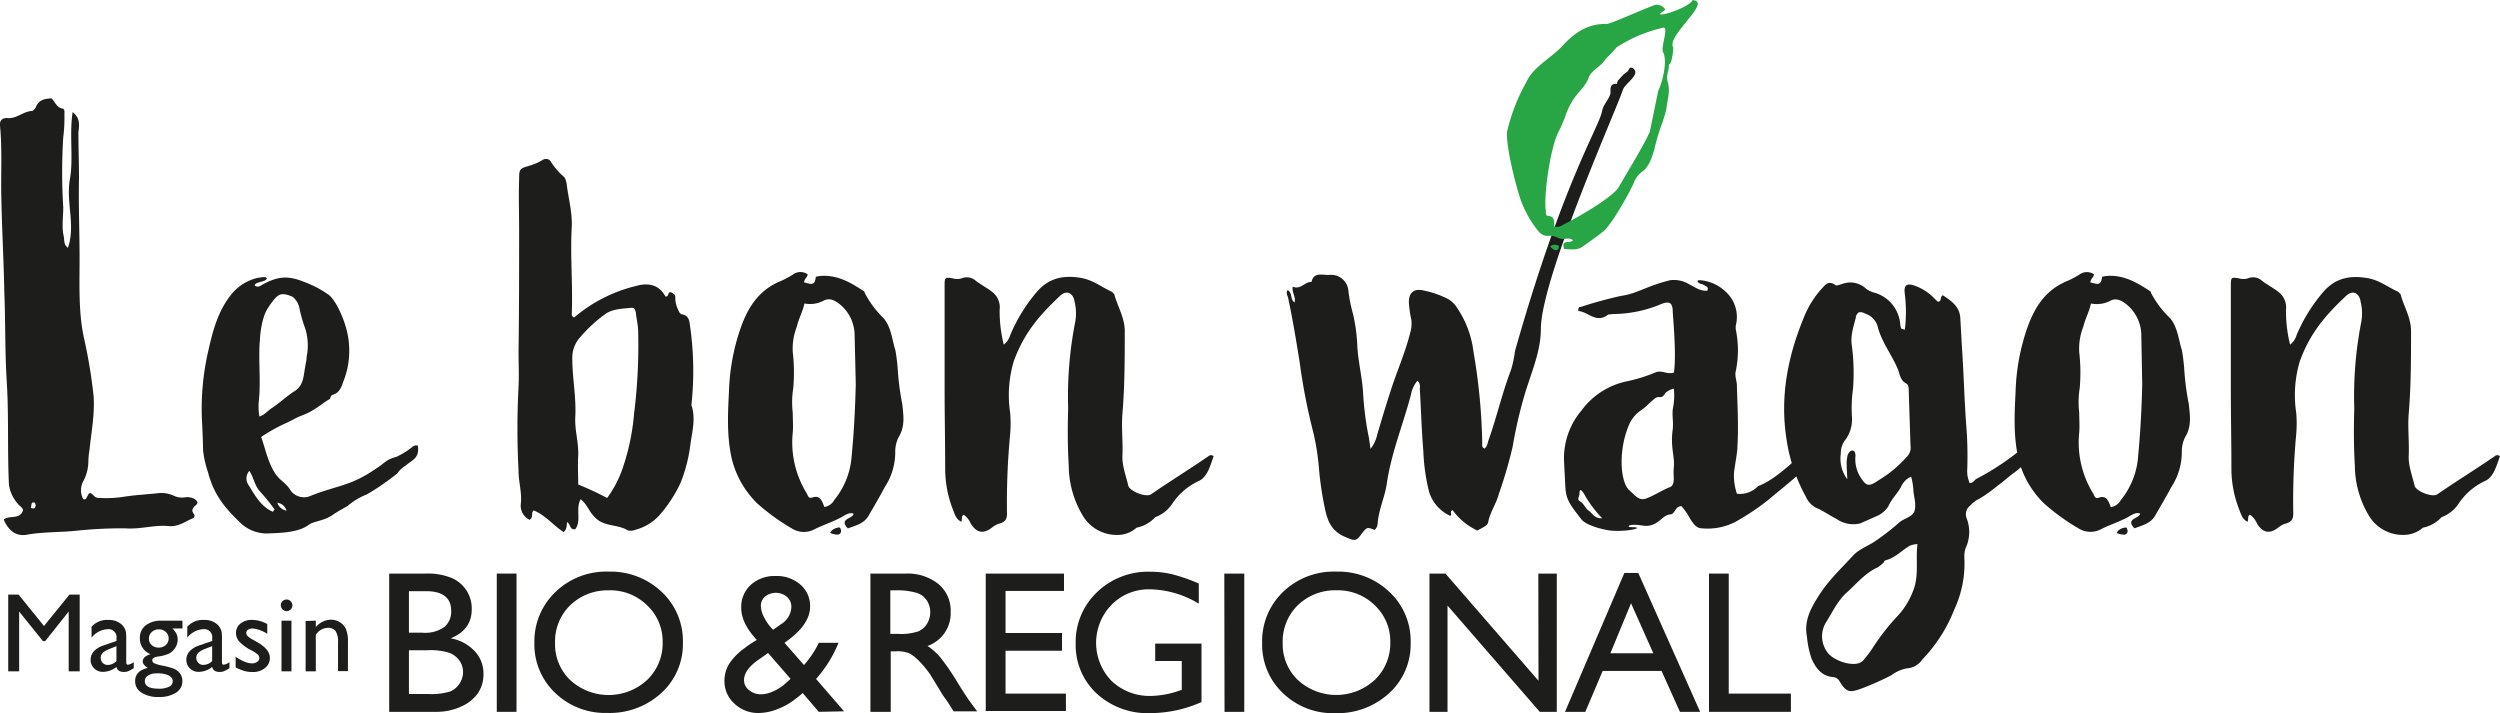
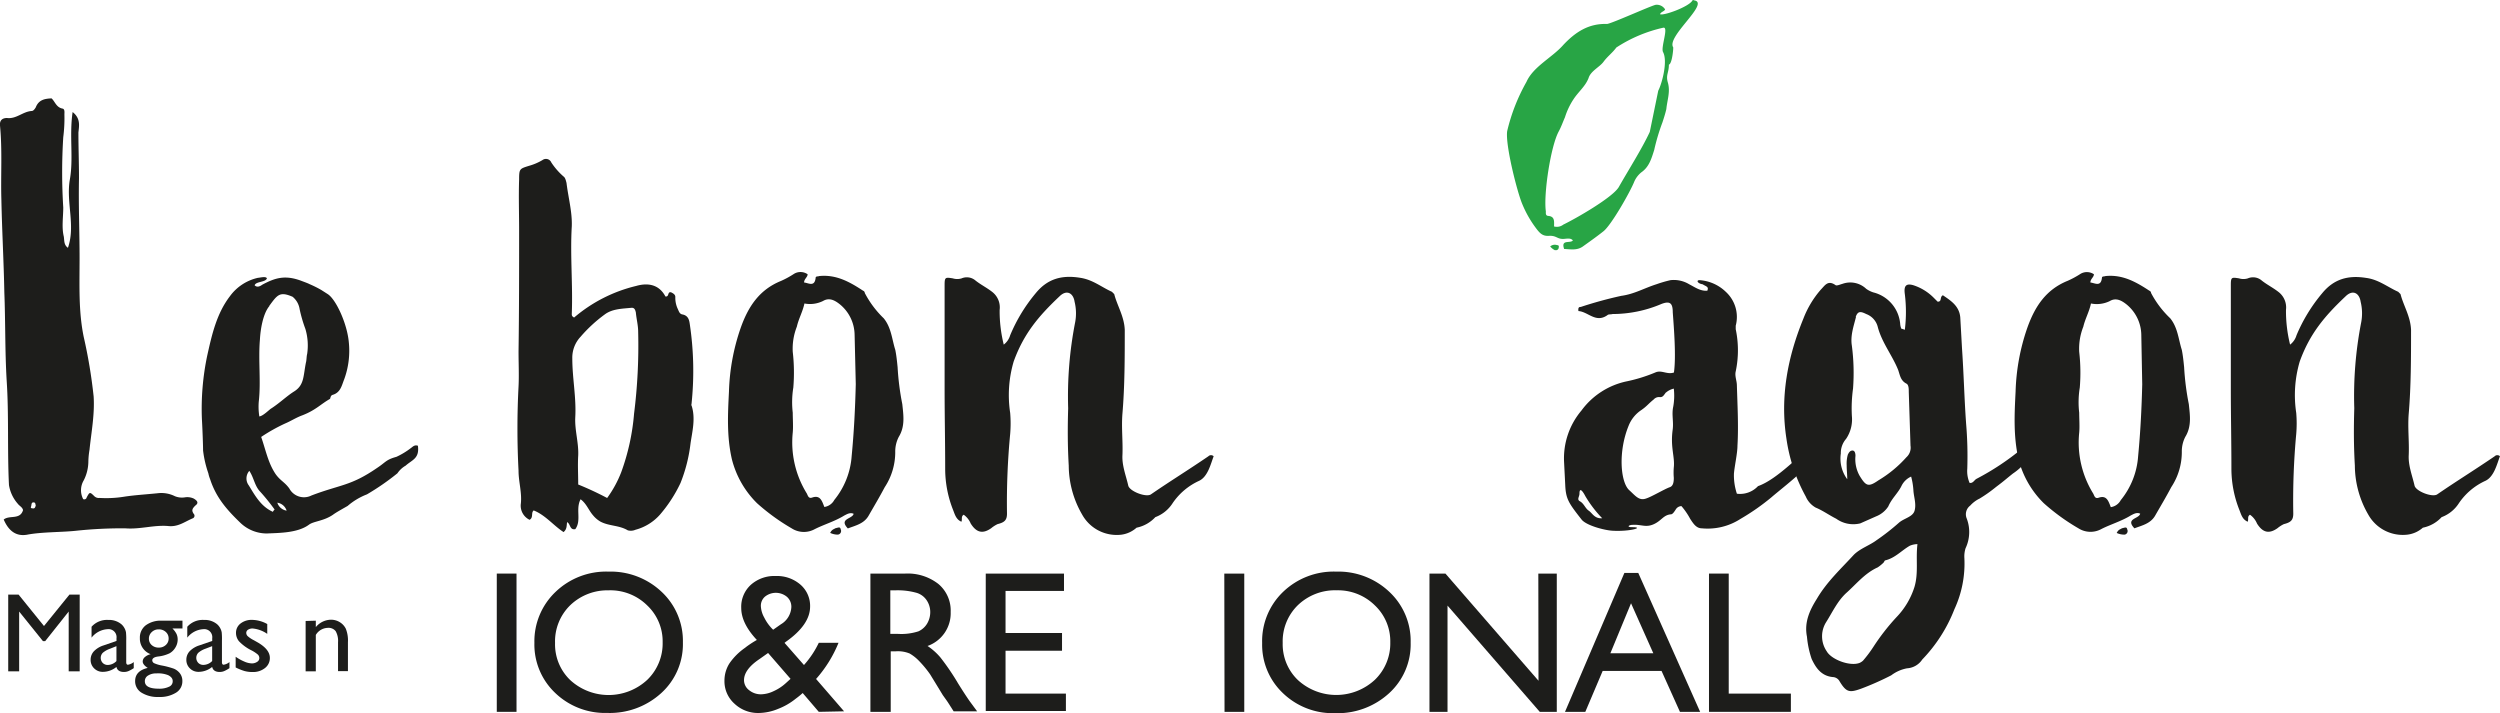
<svg xmlns="http://www.w3.org/2000/svg" viewBox="0 0 431.98 123.23">
  <defs>
    <style>.cls-1{fill:#1d1d1b;}.cls-2{fill:#28a545;}</style>
  </defs>
  <title>Asset 2</title>
  <g id="Layer_2" data-name="Layer 2">
    <g id="Calque_1" data-name="Calque 1">
-       <path class="cls-1" d="M75.32,123H67.25V99.11h6.25a10.87,10.87,0,0,1,4.61.79,5.7,5.7,0,0,1,3.4,5.4q0,3.52-3.64,5A7.38,7.38,0,0,1,82,112.49a5.6,5.6,0,0,1,1.54,4,5.82,5.82,0,0,1-.94,3.26A6.83,6.83,0,0,1,79.87,122,10.17,10.17,0,0,1,75.32,123ZM73.6,102.15H70.66v7.17h2.27a5.76,5.76,0,0,0,3.88-1,3.47,3.47,0,0,0,1.15-2.7Q78,102.15,73.6,102.15Zm.26,10.21H70.66v7.56H74a11,11,0,0,0,3.8-.44,3.61,3.61,0,0,0,1.6-1.36,3.54,3.54,0,0,0,.61-2,3.39,3.39,0,0,0-.64-2,3.79,3.79,0,0,0-1.82-1.35A11.38,11.38,0,0,0,73.85,112.35Z" />
      <path class="cls-1" d="M85.84,99.11h3.41V123H85.84Z" />
      <path class="cls-1" d="M105.13,98.77a12.82,12.82,0,0,1,9.2,3.5A11.61,11.61,0,0,1,118,111a11.42,11.42,0,0,1-3.71,8.73,13.19,13.19,0,0,1-9.36,3.46,12.44,12.44,0,0,1-9-3.46,11.52,11.52,0,0,1-3.59-8.66A11.78,11.78,0,0,1,96,102.27,12.61,12.61,0,0,1,105.13,98.77Zm.14,3.24a9.26,9.26,0,0,0-6.73,2.56,8.72,8.72,0,0,0-2.63,6.54,8.56,8.56,0,0,0,2.64,6.42,9.81,9.81,0,0,0,13.28-.05,8.73,8.73,0,0,0,2.67-6.5,8.53,8.53,0,0,0-2.67-6.37A9.06,9.06,0,0,0,105.26,102Z" />
      <path class="cls-1" d="M141.48,123l-2.78-3.25a15,15,0,0,1-1.23,1l0,0a11.17,11.17,0,0,1-3,1.73,9,9,0,0,1-3.36.72,5.92,5.92,0,0,1-4.2-1.61,5.18,5.18,0,0,1-1.73-3.93,5.57,5.57,0,0,1,.84-3,10.54,10.54,0,0,1,2.76-2.75l.05-.05a17,17,0,0,1,1.95-1.28q-2.7-2.88-2.7-5.53a5.13,5.13,0,0,1,1.66-4,6.11,6.11,0,0,1,4.3-1.52,6.18,6.18,0,0,1,4.27,1.49,4.85,4.85,0,0,1,1.67,3.79q0,3.13-4.18,6.08l-.24.19,3.36,3.83a16.16,16.16,0,0,0,2.56-3.84h3.41a21.62,21.62,0,0,1-3.88,6.25l4.84,5.59ZM135.83,118l.77-.7-3.88-4.47-1.5,1.06q-2.66,1.79-2.66,3.64a2.17,2.17,0,0,0,.87,1.72,3.2,3.2,0,0,0,2.1.72,5.32,5.32,0,0,0,2.16-.55A8,8,0,0,0,135.83,118Zm-2.22-9.2,1.31-.92a3.65,3.65,0,0,0,1.82-3,2.28,2.28,0,0,0-.76-1.75,3,3,0,0,0-3.78-.05,2.08,2.08,0,0,0-.73,1.62,4.45,4.45,0,0,0,.58,2A7.57,7.57,0,0,0,133.6,108.82Z" />
      <path class="cls-1" d="M150.4,123V99.11h6a8.62,8.62,0,0,1,5.74,1.79,6,6,0,0,1,2.13,4.85,6,6,0,0,1-4,5.87,10.57,10.57,0,0,1,2.24,2,41.22,41.22,0,0,1,3.07,4.52q1.25,2,2,3.06l1.26,1.71h-4.06l-1-1.57-.2-.29-.67-.94-1.06-1.74-1.14-1.86a18.57,18.57,0,0,0-1.94-2.34,7.37,7.37,0,0,0-1.59-1.25,5.36,5.36,0,0,0-2.38-.38h-.89V123ZM154.84,102h-1v7.53h1.3a9.63,9.63,0,0,0,3.56-.44,3.34,3.34,0,0,0,1.5-1.34,3.89,3.89,0,0,0,.54-2,3.64,3.64,0,0,0-.6-2,3.2,3.2,0,0,0-1.68-1.29A12.13,12.13,0,0,0,154.84,102Z" />
      <path class="cls-1" d="M170.33,99.11h13.52v3h-10.1v7.27h9.76v3.06h-9.76v7.41h10.43v3H170.33Z" />
-       <path class="cls-1" d="M199.61,111.21h8v10.1a21.81,21.81,0,0,1-8.74,1.91,13,13,0,0,1-9.46-3.46,11.44,11.44,0,0,1-3.54-8.53,11.86,11.86,0,0,1,3.67-8.89,12.7,12.7,0,0,1,9.2-3.55,16.28,16.28,0,0,1,3.82.44,31.36,31.36,0,0,1,4.58,1.6v3.48a16.78,16.78,0,0,0-8.47-2.48,9,9,0,0,0-6.59,2.66,9.44,9.44,0,0,0,0,13.18,9.54,9.54,0,0,0,6.9,2.58,16.08,16.08,0,0,0,4.9-.94l.32-.1v-5h-4.59Z" />
      <path class="cls-1" d="M211.55,99.11H215V123h-3.41Z" />
      <path class="cls-1" d="M230.87,98.77a12.82,12.82,0,0,1,9.2,3.5,11.61,11.61,0,0,1,3.68,8.77,11.42,11.42,0,0,1-3.71,8.73,13.19,13.19,0,0,1-9.36,3.46,12.44,12.44,0,0,1-9-3.46,11.52,11.52,0,0,1-3.59-8.66,11.78,11.78,0,0,1,3.62-8.84A12.61,12.61,0,0,1,230.87,98.77ZM231,102a9.26,9.26,0,0,0-6.73,2.56,8.72,8.72,0,0,0-2.63,6.54,8.56,8.56,0,0,0,2.64,6.42,9.81,9.81,0,0,0,13.28-.05,8.73,8.73,0,0,0,2.67-6.5,8.53,8.53,0,0,0-2.67-6.37A9.06,9.06,0,0,0,231,102Z" />
      <path class="cls-1" d="M265.81,99.11H269V123h-2.94l-15.94-18.36V123H247V99.11h2.76l16.08,18.52Z" />
      <path class="cls-1" d="M280.68,99h2.4l10.69,24h-3.49l-3.18-7.07H276.93l-3,7.07h-3.51Zm5,13.88-3.85-8.64-3.57,8.64Z" />
      <path class="cls-1" d="M295.3,99.11h3.41v20.74h10.74V123H295.3Z" />
      <path class="cls-1" d="M10.83,18.77c.4.1.3.71.3,1a25.74,25.74,0,0,1-.2,3.94,97.22,97.22,0,0,0,0,12.13c0,1.72-.3,3.44.1,5.06.1.71,0,1.42.71,1.92,1.32-3.84-.3-7.69.3-11.63.71-3.74-.1-7.68.51-11.83,1.42,1.11,1.11,2.43,1,3.54,0,2.63.1,5.26.1,7.89-.1,4.65.1,9.2.1,13.85s-.2,9.1.71,13.55a87.82,87.82,0,0,1,1.72,10.31c.2,3.13-.4,6.17-.71,9.2a13.68,13.68,0,0,0-.2,2A7.3,7.3,0,0,1,14.47,83a3.34,3.34,0,0,0-.1,3.24.42.42,0,0,0,.61-.3c.51-.91.51-1,1.32-.2a1.11,1.11,0,0,0,.91.3,19.34,19.34,0,0,0,4.15-.2c1.92-.3,3.84-.4,5.86-.61a5.24,5.24,0,0,1,3,.51,3.25,3.25,0,0,0,1.72.2,2.65,2.65,0,0,1,1.52.2c.51.3,1,.71.3,1.21-.51.51-.71.81-.3,1.42a.48.48,0,0,1-.2.81c-1.42.61-2.53,1.52-4.25,1.31-2.43-.2-4.85.61-7.38.4a76,76,0,0,0-8.29.4c-2.63.3-6.07.2-8.7.71-1.82.3-3.13-.61-4-2.63,1-.81,2.83.1,3.34-1.62-.1-.51-.61-.71-.91-1.11a6.4,6.4,0,0,1-1.52-3.24c-.3-6.07,0-12.13-.4-18.1-.3-5.06-.2-10.11-.4-15.17-.1-5.36-.4-10.62-.51-16C.11,30.3.42,26,0,21.7c-.1-1,.51-1.31,1.21-1.31,1.62.2,2.73-1.11,4.25-1.21.3,0,.51-.3.71-.61C6.68,17.25,7.7,17.05,8.91,17,9.52,17.56,9.72,18.57,10.83,18.77ZM5.37,87.53c-.1.2,0,.3.2.3.4.1.51-.1.61-.51-.1-.2,0-.51-.4-.51S5.47,87.23,5.37,87.53Z" />
      <path class="cls-1" d="M46.12,48.09c-.2.71-1.92.51-2.12,1.21.4.4.91.2,1.31-.1C47.54,48,49.25,47.49,52,48.5c.51.2,1.11.4,1.52.61a18.7,18.7,0,0,1,2,1l1.11.71c1.42.91,3.34,5.06,3.64,8.29a14.32,14.32,0,0,1-.81,6.47c-.4,1-.61,2.22-1.92,2.63-.4.1-.4.4-.51.71-1.62.91-2.43,1.92-4.75,2.83-1.11.4-2,1-3,1.42a29.67,29.67,0,0,0-4.15,2.33c.81,2.33,1.21,4.55,2.53,6.47.81,1.11,1.52,1.32,2.33,2.43a2.87,2.87,0,0,0,3.84,1.21c5.06-1.92,6.77-1.62,11.32-4.75,1.52-1,1.52-1.42,3.34-1.92A12.87,12.87,0,0,0,71,77.42c.3-.2.61-.61,1.21-.4.3,2.22-1,2.43-2.12,3.44a4.32,4.32,0,0,0-1.42,1.32,42.28,42.28,0,0,1-5.26,3.64,11.32,11.32,0,0,0-3.34,2c-.51.3-2,1.11-2.53,1.52-1.62,1.11-3.34,1.11-4.15,1.72-1.92,1.42-5,1.42-7.28,1.52a6.58,6.58,0,0,1-4.55-1.82c-2.43-2.33-4.25-4.45-5.26-7.58a5.5,5.5,0,0,1-.3-1,18.51,18.51,0,0,1-.91-3.94c0-.81-.1-3.64-.2-5.36a44.71,44.71,0,0,1,.91-11c.81-3.64,1.62-7.28,3.94-10.31A8.2,8.2,0,0,1,44.6,48C44.91,48,45.92,47.69,46.12,48.09ZM43,83.89c1.11,1.82,2.12,3.64,4.15,4.55a1.4,1.4,0,0,1,.3-.4A35.42,35.42,0,0,0,45,85c-1-1-1.11-2.43-1.92-3.64A2,2,0,0,0,43,83.89Zm3.54-31C45.41,54.26,45,57,44.91,58.71c-.3,3.54.2,7.28-.2,10.72a10.79,10.79,0,0,0,.1,2.53c.71-.1,1.72-1.21,2.12-1.42,1.52-1,2.63-2.12,3.94-2.93,1.72-1.11,1.52-2.63,2-5,.1-.3.1-1.11.2-1.42a10,10,0,0,0-.3-4.35,24.08,24.08,0,0,1-1-3.44,3.41,3.41,0,0,0-1.21-2.12C48.34,50.32,47.94,50.93,46.53,52.85Zm3,35.39a2,2,0,0,0-1.62-1.42A2,2,0,0,0,49.56,88.24Z" />
      <path class="cls-1" d="M95.26,28.07a11.79,11.79,0,0,0,2.12,2.43c.3.2.4.71.51,1.11.3,2.53,1,5,.91,7.48-.3,5.06.2,10.11,0,15.17,0,.2,0,.4.4.61a25.75,25.75,0,0,1,10.72-5.46c2.12-.61,4-.2,5.06,1.82.71.1.3-.91,1-.71.4.2.71.4.71.81a4.52,4.52,0,0,0,.4,2c.2.4.3.91.81,1,1.11.2,1.21,1.11,1.31,1.82a54.48,54.48,0,0,1,.3,13.45c0,.2-.1.4,0,.51.71,2.22.1,4.45-.2,6.57a26.67,26.67,0,0,1-1.72,6.77,24.08,24.08,0,0,1-3.54,5.46,8.62,8.62,0,0,1-4.25,2.63,2,2,0,0,1-1.32.1c-1.52-.91-3.24-.71-4.75-1.52A4.78,4.78,0,0,1,102.44,89c-.71-.81-1.11-2-2.12-2.73-.91,1.72.2,3.64-.91,5.16-1,.2-.81-.91-1.42-1.21-.1.61,0,1.21-.61,1.72-1.72-1.11-3.13-2.93-5.16-3.74-.51.4,0,1.21-.71,1.62A2.71,2.71,0,0,1,90,87c.2-1.92-.4-3.74-.4-5.66a139.73,139.73,0,0,1,0-14.56c.1-2,0-4,0-6.07.1-7,.1-14,.1-20.83,0-3-.1-6,0-8.9,0-1.82.1-1.82,1.72-2.33a9.51,9.51,0,0,0,2.33-1A1,1,0,0,1,95.26,28.07Zm9.2,26.29a24.9,24.9,0,0,0-4.15,3.84,5.26,5.26,0,0,0-1.42,3.74c0,3.44.71,6.77.51,10.21-.1,2.22.61,4.35.51,6.57-.1,1.62,0,3.24,0,5a53,53,0,0,1,5,2.33,19.36,19.36,0,0,0,2.43-4.45,38.5,38.5,0,0,0,2.22-10.11,94.2,94.2,0,0,0,.71-14.16c0-1.11-.3-2.22-.4-3.34-.1-.4-.2-.81-.71-.81C107.5,53.35,105.78,53.35,104.46,54.36Z" />
      <path class="cls-1" d="M139.55,47.39c0,.51-.61.81-.61,1.42.81.1,1.82.81,2-.81,0-.3.4-.2.61-.3,2.93-.3,5.26,1,7.58,2.53a.45.45,0,0,1,.3.4A16.82,16.82,0,0,0,152.7,55c1.32,1.62,1.42,3.64,2,5.46.2,1,.3,2,.4,3a45.79,45.79,0,0,0,.81,6.37c.2,1.92.51,3.84-.61,5.66a5.48,5.48,0,0,0-.61,2.53,11,11,0,0,1-1.82,6.17c-.91,1.72-1.82,3.24-2.83,5-.81,1.32-2.23,1.62-3.54,2.12-1.62-1.72.81-1.62,1-2.53-.61-.3-1.21.1-1.62.3-1.62,1-3.44,1.52-5.06,2.33a3.89,3.89,0,0,1-4-.1,36,36,0,0,1-6-4.35,16.28,16.28,0,0,1-4.35-7.58c-.91-3.94-.71-7.79-.51-11.73a36.57,36.57,0,0,1,2-10.92c1.31-3.74,3.24-6.67,7-8.19a15.64,15.64,0,0,0,2.22-1.21A2.16,2.16,0,0,1,139.55,47.39ZM139,52.44c-.3,1.42-1,2.63-1.31,4a10.38,10.38,0,0,0-.71,4.35,31.41,31.41,0,0,1,.1,6.17,15.8,15.8,0,0,0-.1,4.35c0,1.11.1,2.33,0,3.44a16.76,16.76,0,0,0,2.43,10.52c.2.4.3.91.91.71,1.42-.51,1.72.61,2.12,1.62a2.33,2.33,0,0,0,1.72-1.21,13.49,13.49,0,0,0,3-7.58c.4-4.15.61-8.29.71-12.44l-.2-8.49a6.91,6.91,0,0,0-2.63-5.36c-.91-.71-1.82-1.11-2.83-.51A5.09,5.09,0,0,1,139,52.44Zm5.76,39.94a.63.63,0,0,0,.51-.91c-.1-.51-.4-.3-.91-.2-.3.2-.61.2-.91.81A3.11,3.11,0,0,0,144.81,92.38Z" />
      <path class="cls-1" d="M192.13,50.42l.4.4c.51,2,1.72,3.84,1.82,6.17,0,4.85,0,9.71-.4,14.46-.2,2.43.1,4.85,0,7.18-.1,1.82.61,3.54,1,5.26.2,1,3.13,2.12,3.94,1.52,3.54-2.43,6.37-4.15,9.91-6.57a.64.64,0,0,1,.91,0c-.51,1.32-1,3.54-2.53,4.25a11.08,11.08,0,0,0-4.55,3.84,6.06,6.06,0,0,1-3,2.43,6.05,6.05,0,0,1-3.24,1.82,4.9,4.9,0,0,1-2.63,1.21A6.83,6.83,0,0,1,187,88.94a17,17,0,0,1-2.33-8.49c-.2-3.34-.2-6.57-.1-9.91a66.58,66.58,0,0,1,1.21-14.86,8.37,8.37,0,0,0-.1-3.54c-.2-1.42-1.31-2.22-2.63-.91-3.64,3.44-6.17,6.47-7.89,11.22a20.55,20.55,0,0,0-.61,8.9,21.69,21.69,0,0,1,0,3.64A125.1,125.1,0,0,0,174,88.74c0,1.11-.4,1.52-1.62,1.82a5.31,5.31,0,0,0-1.11.71c-1.42,1-2.53.81-3.54-.81a3.53,3.53,0,0,0-1.21-1.52c-.51.3-.2.81-.4,1.21-.91-.4-1.11-1.21-1.42-2A19.29,19.29,0,0,1,163.32,81c0-4.65-.1-9.2-.1-13.85V49.31c0-1.42.1-1.42,1.42-1.21a2.58,2.58,0,0,0,1.52,0,2.3,2.3,0,0,1,2.43.4c.91.71,1.92,1.21,2.83,1.92a3.38,3.38,0,0,1,1.31,3.13,24.15,24.15,0,0,0,.71,6,3.13,3.13,0,0,0,1.11-1.62A28.17,28.17,0,0,1,179,50.62c2-2.43,4.45-3.13,7.58-2.63C188.8,48.3,190.31,49.61,192.13,50.42Z" />
-       <path class="cls-1" d="M282.55,12.7c-.3,1-1.84,1.93-2.14,2.84-.81,2.73-14.07,32.3-14.16,41.25,0,3.76-1.52,7.28-2.63,10.82a76.49,76.49,0,0,0-2.23,9.5A76.22,76.22,0,0,1,259,85.3c-.4,1.62-1.42,3-1.82,4.75-.1.71-.4.81-1.92,1.62A11.1,11.1,0,0,1,251,88.14c-.61.3,0,.71-.4,1A6.75,6.75,0,0,1,246.94,85a34.17,34.17,0,0,1-1-7.08c-.3-3.64-.4-7.18-.61-10.82a1.39,1.39,0,0,0-.4-1.32,5,5,0,0,0-1.11,2.33c-1.31,5.06-3.34,9.91-4.15,15.17-.3,2.43-1.42,4.65-1.62,7.08a1.68,1.68,0,0,1-.51,1.21c-1.32-.51-1.32-.51-2.23.61-1,1.42-1.21,1.31-2.83.61-2-.81-2.93-2.22-3.44-4.45a57.28,57.28,0,0,1-1.11-7.08A42.86,42.86,0,0,0,227,75a103.65,103.65,0,0,1-2.43-12.44c-.61-3.74-1.21-7.48-2-11.12-.1-.4-.4-.81-.1-1.31.91.4.4,1.62,1.21,2.12.3-.91-.51-1.72-.3-2.73,1.32.61,2-.81,3.24-.81.4-1.82,2-1.11,3.13-1.21A3,3,0,0,1,233,50.32a26,26,0,0,0,.81,4,30,30,0,0,1,.71,5.16c.1,2.73.81,5.46,1,8.19a52.55,52.55,0,0,0,1,7.89l.3,2A6.14,6.14,0,0,0,238,75c.81-2.73,1.62-5.46,2.53-8.19,1-3,2.33-6.07,3.14-9.3a5.41,5.41,0,0,0,.2-2.23,20.31,20.31,0,0,1-.4-2.63c-.2-1.92.71-2.93,2.63-2.43a16.42,16.42,0,0,1,4.25,1.52,5.29,5.29,0,0,1,1.11,1,17.25,17.25,0,0,1,3.14,8,103,103,0,0,1,1.52,15.77c0,.4-.1.81.4,1,.51-.4.51-1,.71-1.52,1.42-4,2.33-8.09,3.84-12a19.64,19.64,0,0,0,.71-3.34c8.37-29.52,14.56-38.62,15.07-41.56.2-1,1.11-1.86,1.41-2.87.1-.61-.3-1.82,1.11-1.72a4.08,4.08,0,0,1,.2-.61c0,.1.83-1,1.44-1.38s.4-.91.91-.81A.84.84,0,0,1,282.55,12.7Z" />
      <path class="cls-1" d="M298.2,50.42a5.89,5.89,0,0,1,1.72,5.86v.61a17.64,17.64,0,0,1,0,7.28c-.2.81.2,1.62.2,2.43.1,3.44.3,7,.1,10.42,0,1.31-.51,3.54-.61,4.85a10.08,10.08,0,0,0,.51,3.44A4.25,4.25,0,0,0,303.77,84c3.44-1.21,7.48-5.76,9.2-6.77a6.12,6.12,0,0,1-1.72,4.25c-1,1.11-4,3.44-5.16,4.45a39.11,39.11,0,0,1-5.36,3.74,10.43,10.43,0,0,1-6.67,1.62c-1,0-1.52-.91-2-1.62a12.21,12.21,0,0,0-1.52-2.22,1.19,1.19,0,0,0-1,.61c-.2.3-.51.81-.81.81-1.31.1-1.62,1.11-3,1.72s-2.12,0-3.64.1c-.61,0-1.11.4-.1.4,2.33,0-.4.81-3.44.61-1.42-.1-4.45-.91-5.26-1.92-2.22-2.83-2.73-3.54-2.83-6l-.2-3.94a12.79,12.79,0,0,1,3-8.9,13,13,0,0,1,7.89-5.06A27,27,0,0,0,286,64.37c1.11-.51,2,.4,3.24,0,.4-2.73,0-7.68-.2-10.41,0-1.62-.51-2-2-1.42a21.49,21.49,0,0,1-8.39,1.72c-.3.1-.71,0-.91.2-2,1.42-3.34-.61-5-.71-.1-.71.2-.71.4-.71a70.12,70.12,0,0,1,7-1.92c2.23-.3,3.94-1.32,6.07-2a22.05,22.05,0,0,1,2.43-.71,5.12,5.12,0,0,1,3.24.71c1,.51,1.92,1.21,3.13,1.11.3-.71-.2-.71-.81-1.11-.81-.1-1.21-.71-.51-.71A7.22,7.22,0,0,1,298.2,50.42ZM273,86.62c.71.4.91,1.21,1.52,1.62s1,1.42,2.33,1.31a20.45,20.45,0,0,1-2.93-3.84c-.2-.4-1-1.82-1-.4C272.92,85.81,272.42,86.32,273,86.62Zm14.86-18.81c-.4.51-.51.81-1,.81a1.23,1.23,0,0,0-1.11.4c-1,.81-1.11,1.11-2.12,1.82a5.83,5.83,0,0,0-2.22,2.73c-1.82,4.45-1.42,9.71.1,11.12,1.11,1,1.72,1.92,3,1.42.91-.3,3.14-1.62,4-1.92.61-.2.71-.91.71-1.62a10.77,10.77,0,0,1,0-1.82c.2-1.82-.61-3.44-.2-6.47.2-1.42-.2-2.63.1-4a10.71,10.71,0,0,0,.1-3.13A3.12,3.12,0,0,0,287.89,67.81Z" />
      <path class="cls-1" d="M322.47,49.91a4.52,4.52,0,0,0,1.21.61,6.15,6.15,0,0,1,4.65,5.36,2.92,2.92,0,0,0,.2.91,4,4,0,0,1,.61.2,25.27,25.27,0,0,0,0-6.17c-.2-1.42.2-1.92,1.52-1.52a8.74,8.74,0,0,1,3.54,2.22l.61.61c.81,0,.3-.81.91-1.11,1.32.91,2.83,1.82,3,3.84l.3,5.36c.3,4.35.4,8.7.71,13a66.49,66.49,0,0,1,.2,7.79,5.13,5.13,0,0,0,.4,2.43c.61.1.81-.51,1.21-.71a45,45,0,0,0,7.79-5.16c.61-.4.71-.4,2.23-.4a9.87,9.87,0,0,1-3.74,4.65c-1.52,1.21-1.31,1.11-2.93,2.33a24.26,24.26,0,0,1-2.83,2,5.21,5.21,0,0,0-1.62,1.21,1.88,1.88,0,0,0-.61,2.22,6.55,6.55,0,0,1-.2,5.16,4.72,4.72,0,0,0-.2,1.72,18.77,18.77,0,0,1-1.72,8.8,26.12,26.12,0,0,1-5.56,8.7,3.4,3.4,0,0,1-2.63,1.52,6.51,6.51,0,0,0-2.73,1.21,48.85,48.85,0,0,1-5.26,2.33c-2,.71-2.53.61-3.74-1.42a1.4,1.4,0,0,0-1.11-.61c-2-.2-2.93-1.62-3.64-3.13a16.27,16.27,0,0,1-.81-3.84c-.51-2.53.51-4.65,1.72-6.57,1.72-2.93,4.15-5.16,6.37-7.58,1.11-1.11,2.73-1.62,3.94-2.53a38.84,38.84,0,0,0,3.84-3c.91-.81,2.43-1,2.73-2.12s-.1-2.23-.2-3.34a11.9,11.9,0,0,0-.4-2.53,3.39,3.39,0,0,0-1.62,1.52c-.61,1.31-1.72,2.22-2.33,3.64a4.46,4.46,0,0,1-2.12,1.72l-2.73,1.21a5.07,5.07,0,0,1-4.15-.81c-1.21-.61-2.33-1.42-3.54-1.92a4,4,0,0,1-1.72-1.92,29.24,29.24,0,0,1-3.34-10c-1.11-7.18.2-14.06,2.93-20.73a16.76,16.76,0,0,1,3-5c.71-.71,1.21-1.72,2.53-.81.2.2.81-.1,1.21-.2A4,4,0,0,1,322.47,49.91ZM330,94.3c-1.42.81-2.53,2.12-4.25,2.53-.1,0-.2.3-.3.4a7.08,7.08,0,0,1-1,.81c-2.23,1-3.74,2.93-5.46,4.45-1.52,1.42-2.33,3.24-3.44,5a4.59,4.59,0,0,0,.1,5.06c.81,1.42,4,2.63,5.66,2a2.13,2.13,0,0,0,.61-.4,21.57,21.57,0,0,0,1.82-2.43,37.79,37.79,0,0,1,3.94-5.06,13.26,13.26,0,0,0,3.13-5.26c.71-2.43.2-4.75.51-7.38A3.58,3.58,0,0,0,330,94.3Zm-9.3-39.54c-.4,1.62-1,3.24-.71,5a36.2,36.2,0,0,1,.2,7.38,24.85,24.85,0,0,0-.2,4.75,6,6,0,0,1-1,3.94,3.72,3.72,0,0,0-.91,2.53,6,6,0,0,0,1.11,4.45c0-.81-.1-1.62-.1-2.43a5.59,5.59,0,0,1,.2-1.82c.2-.4.4-.71.81-.71s.51.51.51.91a5.89,5.89,0,0,0,.71,3.44c1.11,1.82,1.52,2,3.24.81a20.65,20.65,0,0,0,4.85-4,2.21,2.21,0,0,0,.71-2l-.3-9.3c0-.51,0-1.21-.4-1.42-1-.51-1.11-1.42-1.42-2.33-1-2.53-2.83-4.75-3.54-7.48a3.2,3.2,0,0,0-2-2.22C321.46,53.76,321,53.76,320.65,54.77Z" />
      <path class="cls-1" d="M361.81,47.39c0,.51-.61.81-.61,1.42.81.1,1.82.81,2-.81,0-.3.4-.2.61-.3,2.93-.3,5.26,1,7.58,2.53a.45.45,0,0,1,.3.4A16.82,16.82,0,0,0,375,55c1.31,1.62,1.42,3.64,2,5.46.2,1,.3,2,.4,3a45.55,45.55,0,0,0,.81,6.37c.2,1.92.51,3.84-.61,5.66A5.48,5.48,0,0,0,377,78a11,11,0,0,1-1.82,6.17c-.91,1.72-1.82,3.24-2.83,5-.81,1.32-2.22,1.62-3.54,2.12-1.62-1.72.81-1.62,1-2.53-.61-.3-1.21.1-1.62.3-1.62,1-3.44,1.52-5.05,2.33a3.89,3.89,0,0,1-4-.1,36.08,36.08,0,0,1-6-4.35,16.29,16.29,0,0,1-4.35-7.58c-.91-3.94-.71-7.79-.51-11.73a36.57,36.57,0,0,1,2-10.92c1.32-3.74,3.24-6.67,7-8.19a15.57,15.57,0,0,0,2.23-1.21A2.16,2.16,0,0,1,361.81,47.39Zm-.51,5.06c-.3,1.42-1,2.63-1.32,4a10.35,10.35,0,0,0-.71,4.35,31.41,31.41,0,0,1,.1,6.17,15.73,15.73,0,0,0-.1,4.35c0,1.11.1,2.33,0,3.44A16.77,16.77,0,0,0,361.7,85.3c.2.4.3.91.91.71,1.42-.51,1.72.61,2.12,1.62a2.33,2.33,0,0,0,1.72-1.21,13.47,13.47,0,0,0,3-7.58c.4-4.15.61-8.29.71-12.44L370,57.9a6.9,6.9,0,0,0-2.63-5.36c-.91-.71-1.82-1.11-2.83-.51A5.09,5.09,0,0,1,361.3,52.44Zm5.76,39.94a.63.63,0,0,0,.51-.91c-.1-.51-.4-.3-.91-.2-.3.2-.61.2-.91.81A3.11,3.11,0,0,0,367.07,92.38Z" />
      <path class="cls-1" d="M414.39,50.42l.4.4c.51,2,1.72,3.84,1.82,6.17,0,4.85,0,9.71-.4,14.46-.2,2.43.1,4.85,0,7.18-.1,1.82.61,3.54,1,5.26.2,1,3.13,2.12,3.94,1.52,3.54-2.43,6.37-4.15,9.91-6.57a.64.64,0,0,1,.91,0c-.51,1.32-1,3.54-2.53,4.25a11.08,11.08,0,0,0-4.55,3.84,6.06,6.06,0,0,1-3,2.43,6.05,6.05,0,0,1-3.24,1.82A4.9,4.9,0,0,1,416,92.38a6.83,6.83,0,0,1-6.77-3.44,17,17,0,0,1-2.33-8.49c-.2-3.34-.2-6.57-.1-9.91A66.58,66.58,0,0,1,408,55.68a8.37,8.37,0,0,0-.1-3.54c-.2-1.42-1.31-2.22-2.63-.91-3.64,3.44-6.17,6.47-7.89,11.22a20.55,20.55,0,0,0-.61,8.9,21.69,21.69,0,0,1,0,3.64,125.1,125.1,0,0,0-.51,13.75c0,1.11-.4,1.52-1.62,1.82a5.31,5.31,0,0,0-1.11.71c-1.42,1-2.53.81-3.54-.81a3.53,3.53,0,0,0-1.21-1.52c-.51.3-.2.81-.4,1.21-.91-.4-1.11-1.21-1.42-2A19.29,19.29,0,0,1,385.57,81c0-4.65-.1-9.2-.1-13.85V49.31c0-1.42.1-1.42,1.42-1.21a2.58,2.58,0,0,0,1.52,0,2.3,2.3,0,0,1,2.43.4c.91.71,1.92,1.21,2.83,1.92A3.38,3.38,0,0,1,395,53.55a24.15,24.15,0,0,0,.71,6,3.13,3.13,0,0,0,1.11-1.62,28.17,28.17,0,0,1,4.45-7.28c2-2.43,4.45-3.13,7.58-2.63C411,48.3,412.57,49.61,414.39,50.42Z" />
      <path class="cls-2" d="M287.72,1.63c-.16.36-.69.38-.88.82.54.33,4.93-1.25,5.58-2.34.1-.22.35,0,.53,0,2.18.71-5,6.24-3.84,8.06.07,0-.16,2.85-.74,3,0,1.45-.58,1.77-.16,3.16.43,1.56-.14,3-.28,4.52-.18.78-.42,1.53-.67,2.29a35.44,35.44,0,0,0-1.43,4.79c-.46,1.43-.85,2.89-2.21,3.84a4.26,4.26,0,0,0-1.23,1.61c-.66,1.69-4,7.59-5.36,8.61-1.19.94-2.31,1.73-3.57,2.63-1,.68-2.09.45-3.19.4-.61-1.73,1.09-.9,1.51-1.48-.34-.41-.89-.31-1.25-.29-1.47.21-1.43-.56-2.84-.5-1.16.09-1.64-.45-2.39-1.47A18.79,18.79,0,0,1,263,35.17c-.87-2.11-2.92-10.18-2.57-12.52a32.37,32.37,0,0,1,3.33-8.5c1.18-2.66,4.46-4.21,6.36-6.38,2.11-2.25,4.4-3.73,7.54-3.63.67,0,7.81-3.24,8.45-3.31A1.68,1.68,0,0,1,287.72,1.63Zm-8.43,6.58c-.66.91-1.55,1.55-2.21,2.46s-2.23,1.6-2.59,2.82c-.57,1.47-1.78,2.37-2.64,3.72a12.24,12.24,0,0,0-1.44,3.06c-.35.79-.66,1.69-1.08,2.45-1.39,2.57-2.64,10.86-2.22,13.8,0,.35-.07.74.42.79,1.17.09,1,1,1,1.82a1.81,1.81,0,0,0,1.6-.32c2.07-1,8.51-4.66,9.59-6.5,1.59-2.82,4-6.6,5.35-9.52l1.46-7.11c.69-1.35,1.67-5.14.83-6.69-.42-.79,1-4.32.07-4.21A24.59,24.59,0,0,0,279.29,8.21Zm-10.6,35a.49.49,0,0,0,.65-.49c.09-.39-.19-.34-.58-.43a1.28,1.28,0,0,0-.9.29A2.42,2.42,0,0,0,268.69,43.24Z" />
      <path class="cls-1" d="M12,102.74h1.77V116h-1.9V105.67l-4.06,5.11H7.42l-4.11-5.11V116H1.42V102.74H3.21l4.39,5.43Z" />
      <path class="cls-1" d="M21.81,110.72v3.7q0,.44.3.44a2.08,2.08,0,0,0,1-.46v1.05a5.67,5.67,0,0,1-.94.52,2,2,0,0,1-.74.14q-1.11,0-1.31-.87a3.74,3.74,0,0,1-2.34.85,2.06,2.06,0,0,1-1.51-.6,2,2,0,0,1-.61-1.51,2.12,2.12,0,0,1,.59-1.47,4,4,0,0,1,1.68-1l2.2-.76v-.46a1.39,1.39,0,0,0-1.57-1.57,3.78,3.78,0,0,0-2.74,1.46v-1.88a3.57,3.57,0,0,1,2.89-1.18,3.33,3.33,0,0,1,2.26.74,2.32,2.32,0,0,1,.51.63,2.27,2.27,0,0,1,.29.79A11.61,11.61,0,0,1,21.81,110.72Zm-1.69,3.51v-2.58L19,112.1a3.9,3.9,0,0,0-1.24.7,1.27,1.27,0,0,0,0,1.76,1.22,1.22,0,0,0,.89.34A2.16,2.16,0,0,0,20.12,114.23Z" />
      <path class="cls-1" d="M24.17,110.26a2.66,2.66,0,0,1,1-2.2,4.34,4.34,0,0,1,2.78-.81h3.58v1.34H29.79a3.6,3.6,0,0,1,.71.95,2.28,2.28,0,0,1,.2,1,2.61,2.61,0,0,1-.39,1.34,2.74,2.74,0,0,1-1,1,6.09,6.09,0,0,1-2,.56q-1,.14-1,.67a.57.57,0,0,0,.36.5A5.74,5.74,0,0,0,28,115a14.28,14.28,0,0,1,2.06.55,2.66,2.66,0,0,1,.83.57,2.13,2.13,0,0,1,.62,1.57,2.27,2.27,0,0,1-1.1,2,5.22,5.22,0,0,1-2.95.74,5.28,5.28,0,0,1-3-.74,2.29,2.29,0,0,1-1.11-2q0-1.77,2.18-2.28-.87-.56-.87-1.11a1,1,0,0,1,.37-.76,2.32,2.32,0,0,1,1-.5A2.86,2.86,0,0,1,24.17,110.26Zm2.83,6.1a2.52,2.52,0,0,0-1.42.37,1.1,1.1,0,0,0-.55.95Q25,119,27.44,119a3.82,3.82,0,0,0,1.77-.34,1,1,0,0,0,.63-1q0-.6-.79-1A4.74,4.74,0,0,0,27,116.36Zm.41-7.61a1.66,1.66,0,0,0-1.19.47,1.52,1.52,0,0,0-.49,1.13,1.44,1.44,0,0,0,.48,1.11,1.74,1.74,0,0,0,1.22.44,1.72,1.72,0,0,0,1.22-.45,1.46,1.46,0,0,0,.49-1.12,1.48,1.48,0,0,0-.49-1.13A1.74,1.74,0,0,0,27.4,108.75Z" />
      <path class="cls-1" d="M38.35,110.72v3.7q0,.44.3.44a2.08,2.08,0,0,0,1-.46v1.05a5.67,5.67,0,0,1-.94.52,2,2,0,0,1-.74.14q-1.11,0-1.31-.87a3.74,3.74,0,0,1-2.34.85,2.06,2.06,0,0,1-1.51-.6,2,2,0,0,1-.61-1.51,2.12,2.12,0,0,1,.59-1.47,4,4,0,0,1,1.68-1l2.2-.76v-.46a1.39,1.39,0,0,0-1.57-1.57,3.78,3.78,0,0,0-2.74,1.46v-1.88a3.57,3.57,0,0,1,2.89-1.18,3.33,3.33,0,0,1,2.26.74,2.32,2.32,0,0,1,.51.63,2.27,2.27,0,0,1,.29.79A11.61,11.61,0,0,1,38.35,110.72Zm-1.69,3.51v-2.58l-1.15.44a3.9,3.9,0,0,0-1.24.7,1.27,1.27,0,0,0,0,1.76,1.22,1.22,0,0,0,.89.34A2.16,2.16,0,0,0,36.65,114.23Z" />
      <path class="cls-1" d="M40.72,115.33v-1.85a7.83,7.83,0,0,0,1.49.83,3.47,3.47,0,0,0,1.28.32,1.6,1.6,0,0,0,.93-.26.76.76,0,0,0,.39-.63.85.85,0,0,0-.25-.63,5.83,5.83,0,0,0-1.08-.72,7.68,7.68,0,0,1-2.18-1.58,2.27,2.27,0,0,1-.52-1.43,2,2,0,0,1,.78-1.64,3.09,3.09,0,0,1,2-.63,5.53,5.53,0,0,1,2.62.72v1.7a5.24,5.24,0,0,0-2.51-.93,1.39,1.39,0,0,0-.81.21.66.66,0,0,0-.31.56.81.81,0,0,0,.28.58,4.75,4.75,0,0,0,1,.66l.62.35q2.18,1.23,2.18,2.72a2.17,2.17,0,0,1-.84,1.75,3.29,3.29,0,0,1-2.15.69,5.25,5.25,0,0,1-1.38-.17A9.23,9.23,0,0,1,40.72,115.33Z" />
-       <path class="cls-1" d="M49.49,103.59a1,1,0,0,1,.73.29,1,1,0,0,1,.3.72,1,1,0,0,1-1,1,1,1,0,0,1-.7-.31,1,1,0,0,1-.3-.71,1,1,0,0,1,.3-.7A1,1,0,0,1,49.49,103.59Zm-.85,3.66h1.72V116H48.64Z" />
      <path class="cls-1" d="M54.57,107.25v1.11a3.46,3.46,0,0,1,2.62-1.28,2.89,2.89,0,0,1,1.51.42,2.75,2.75,0,0,1,1.06,1.15,5.52,5.52,0,0,1,.36,2.32v5H58.41v-5a3.39,3.39,0,0,0-.41-1.91,1.56,1.56,0,0,0-1.36-.57,2.48,2.48,0,0,0-2.07,1.22V116H52.81v-8.7Z" />
    </g>
  </g>
</svg>